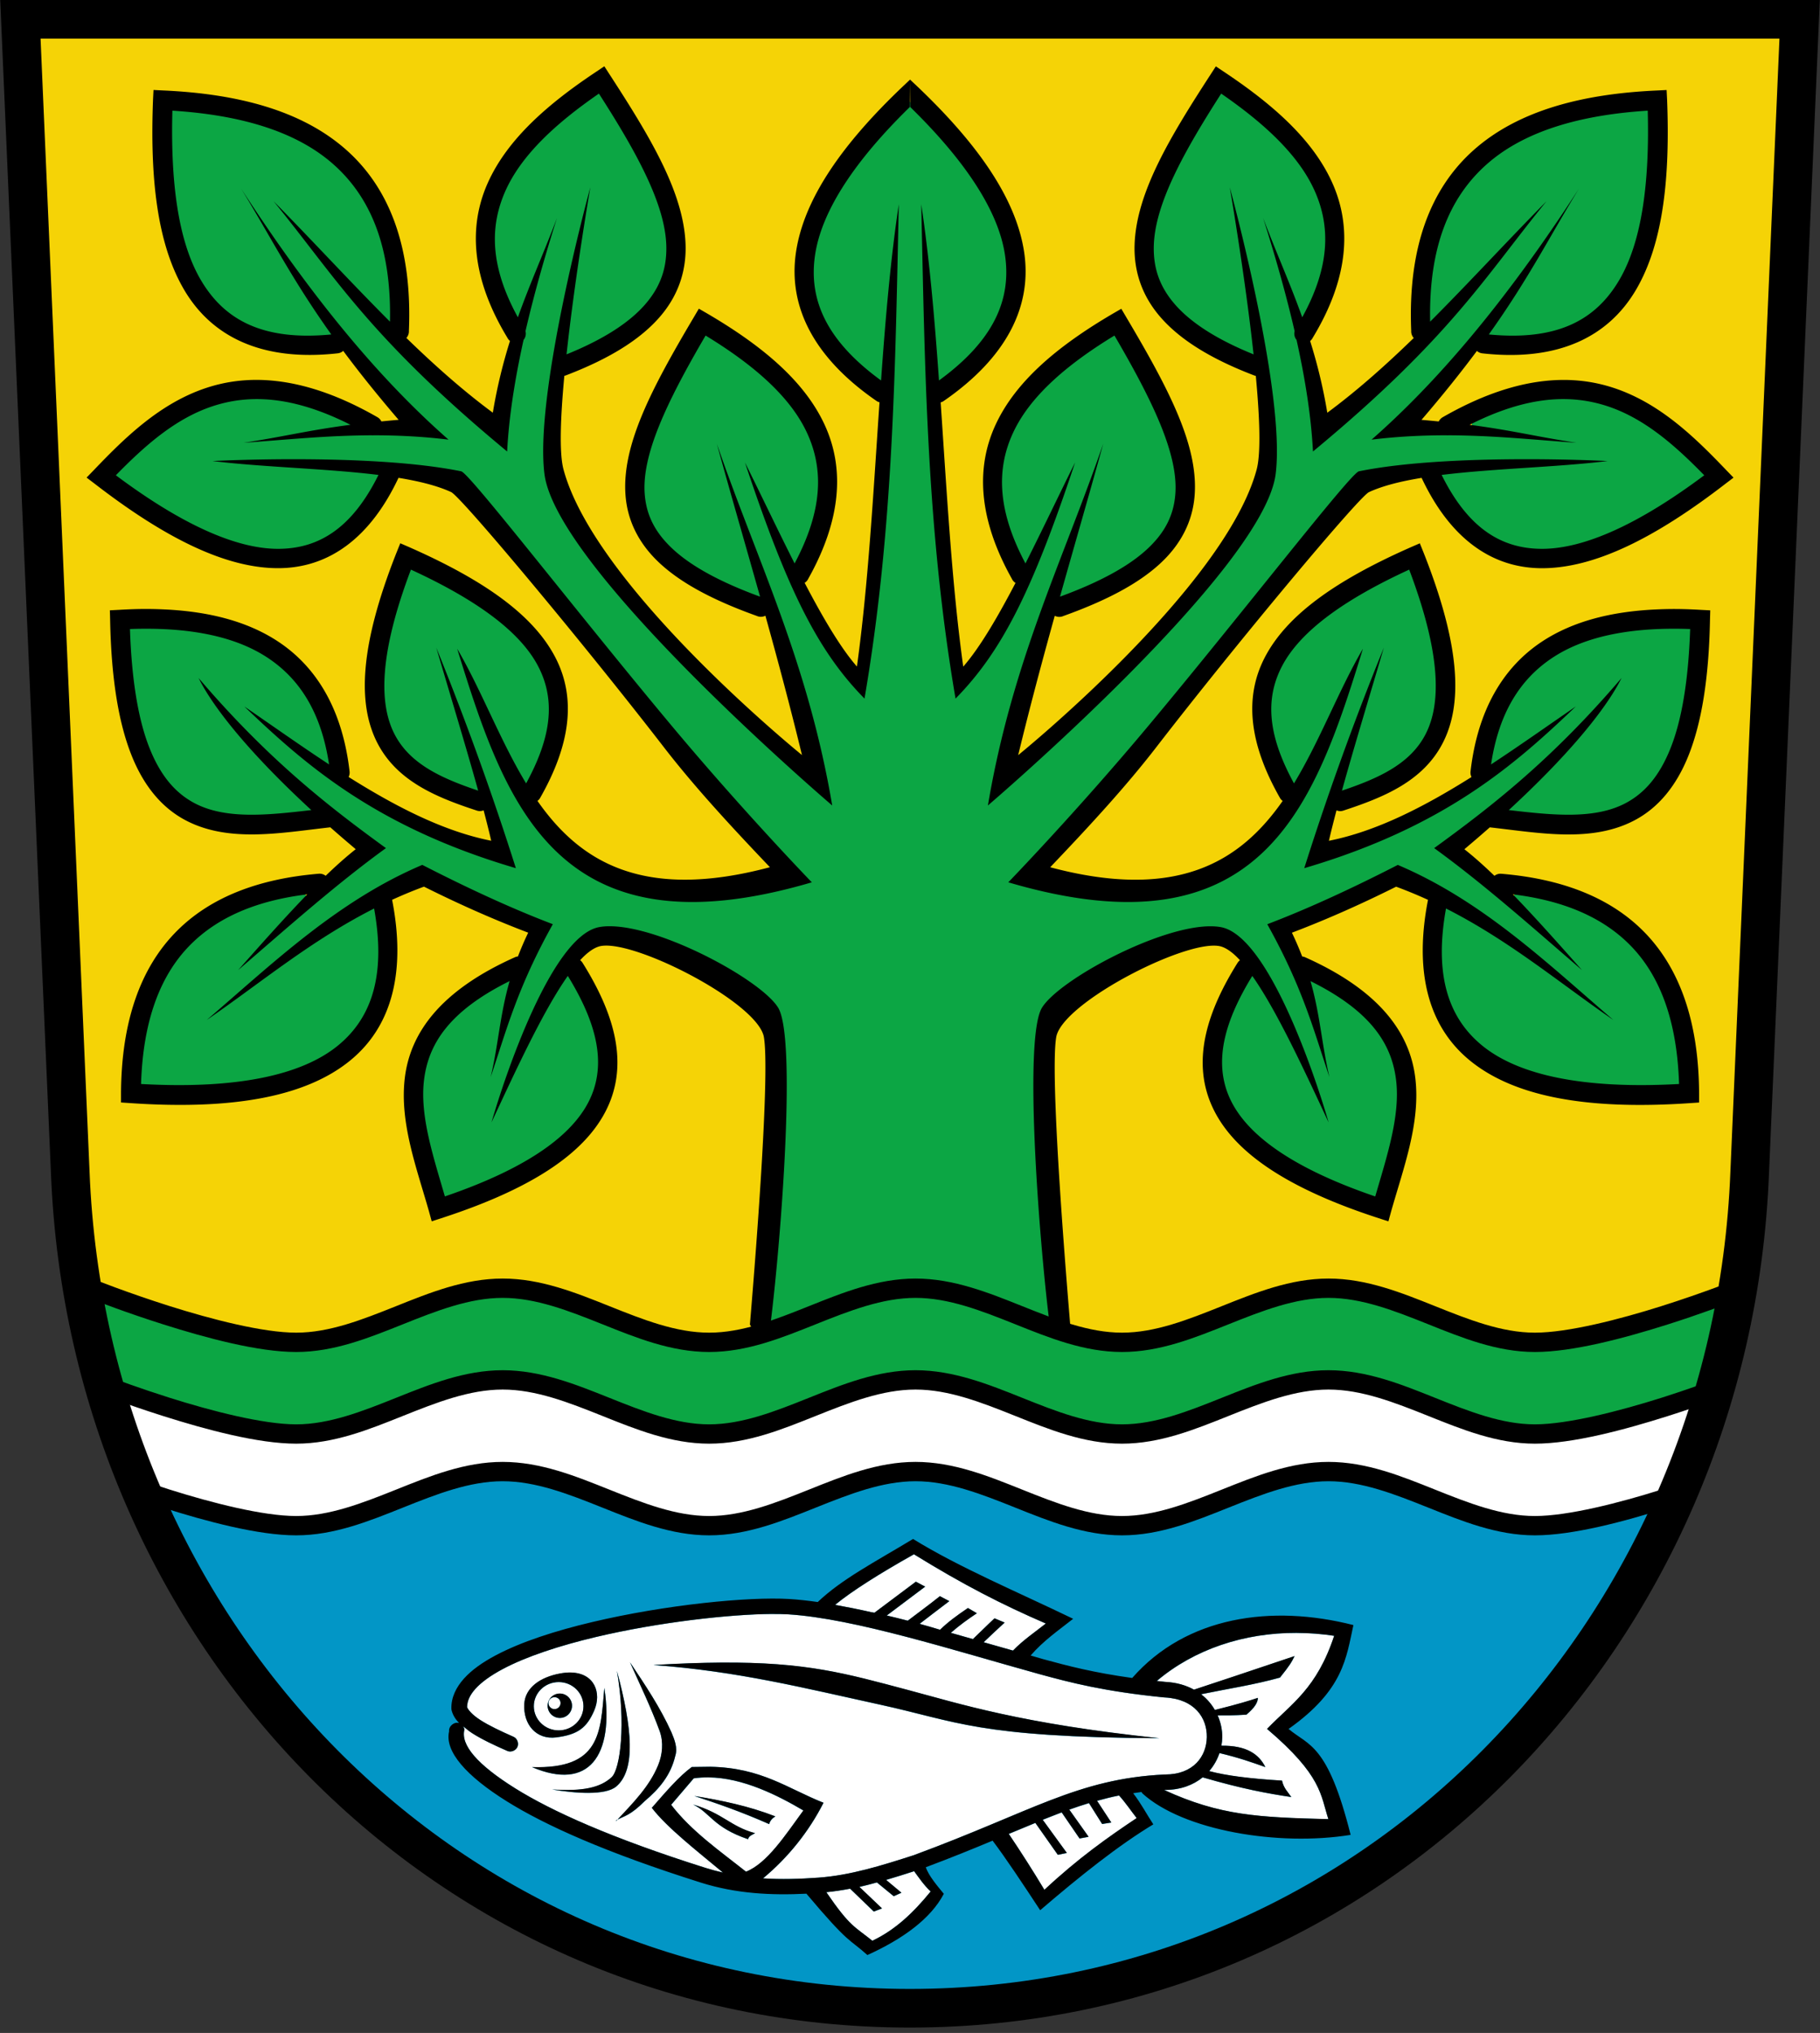
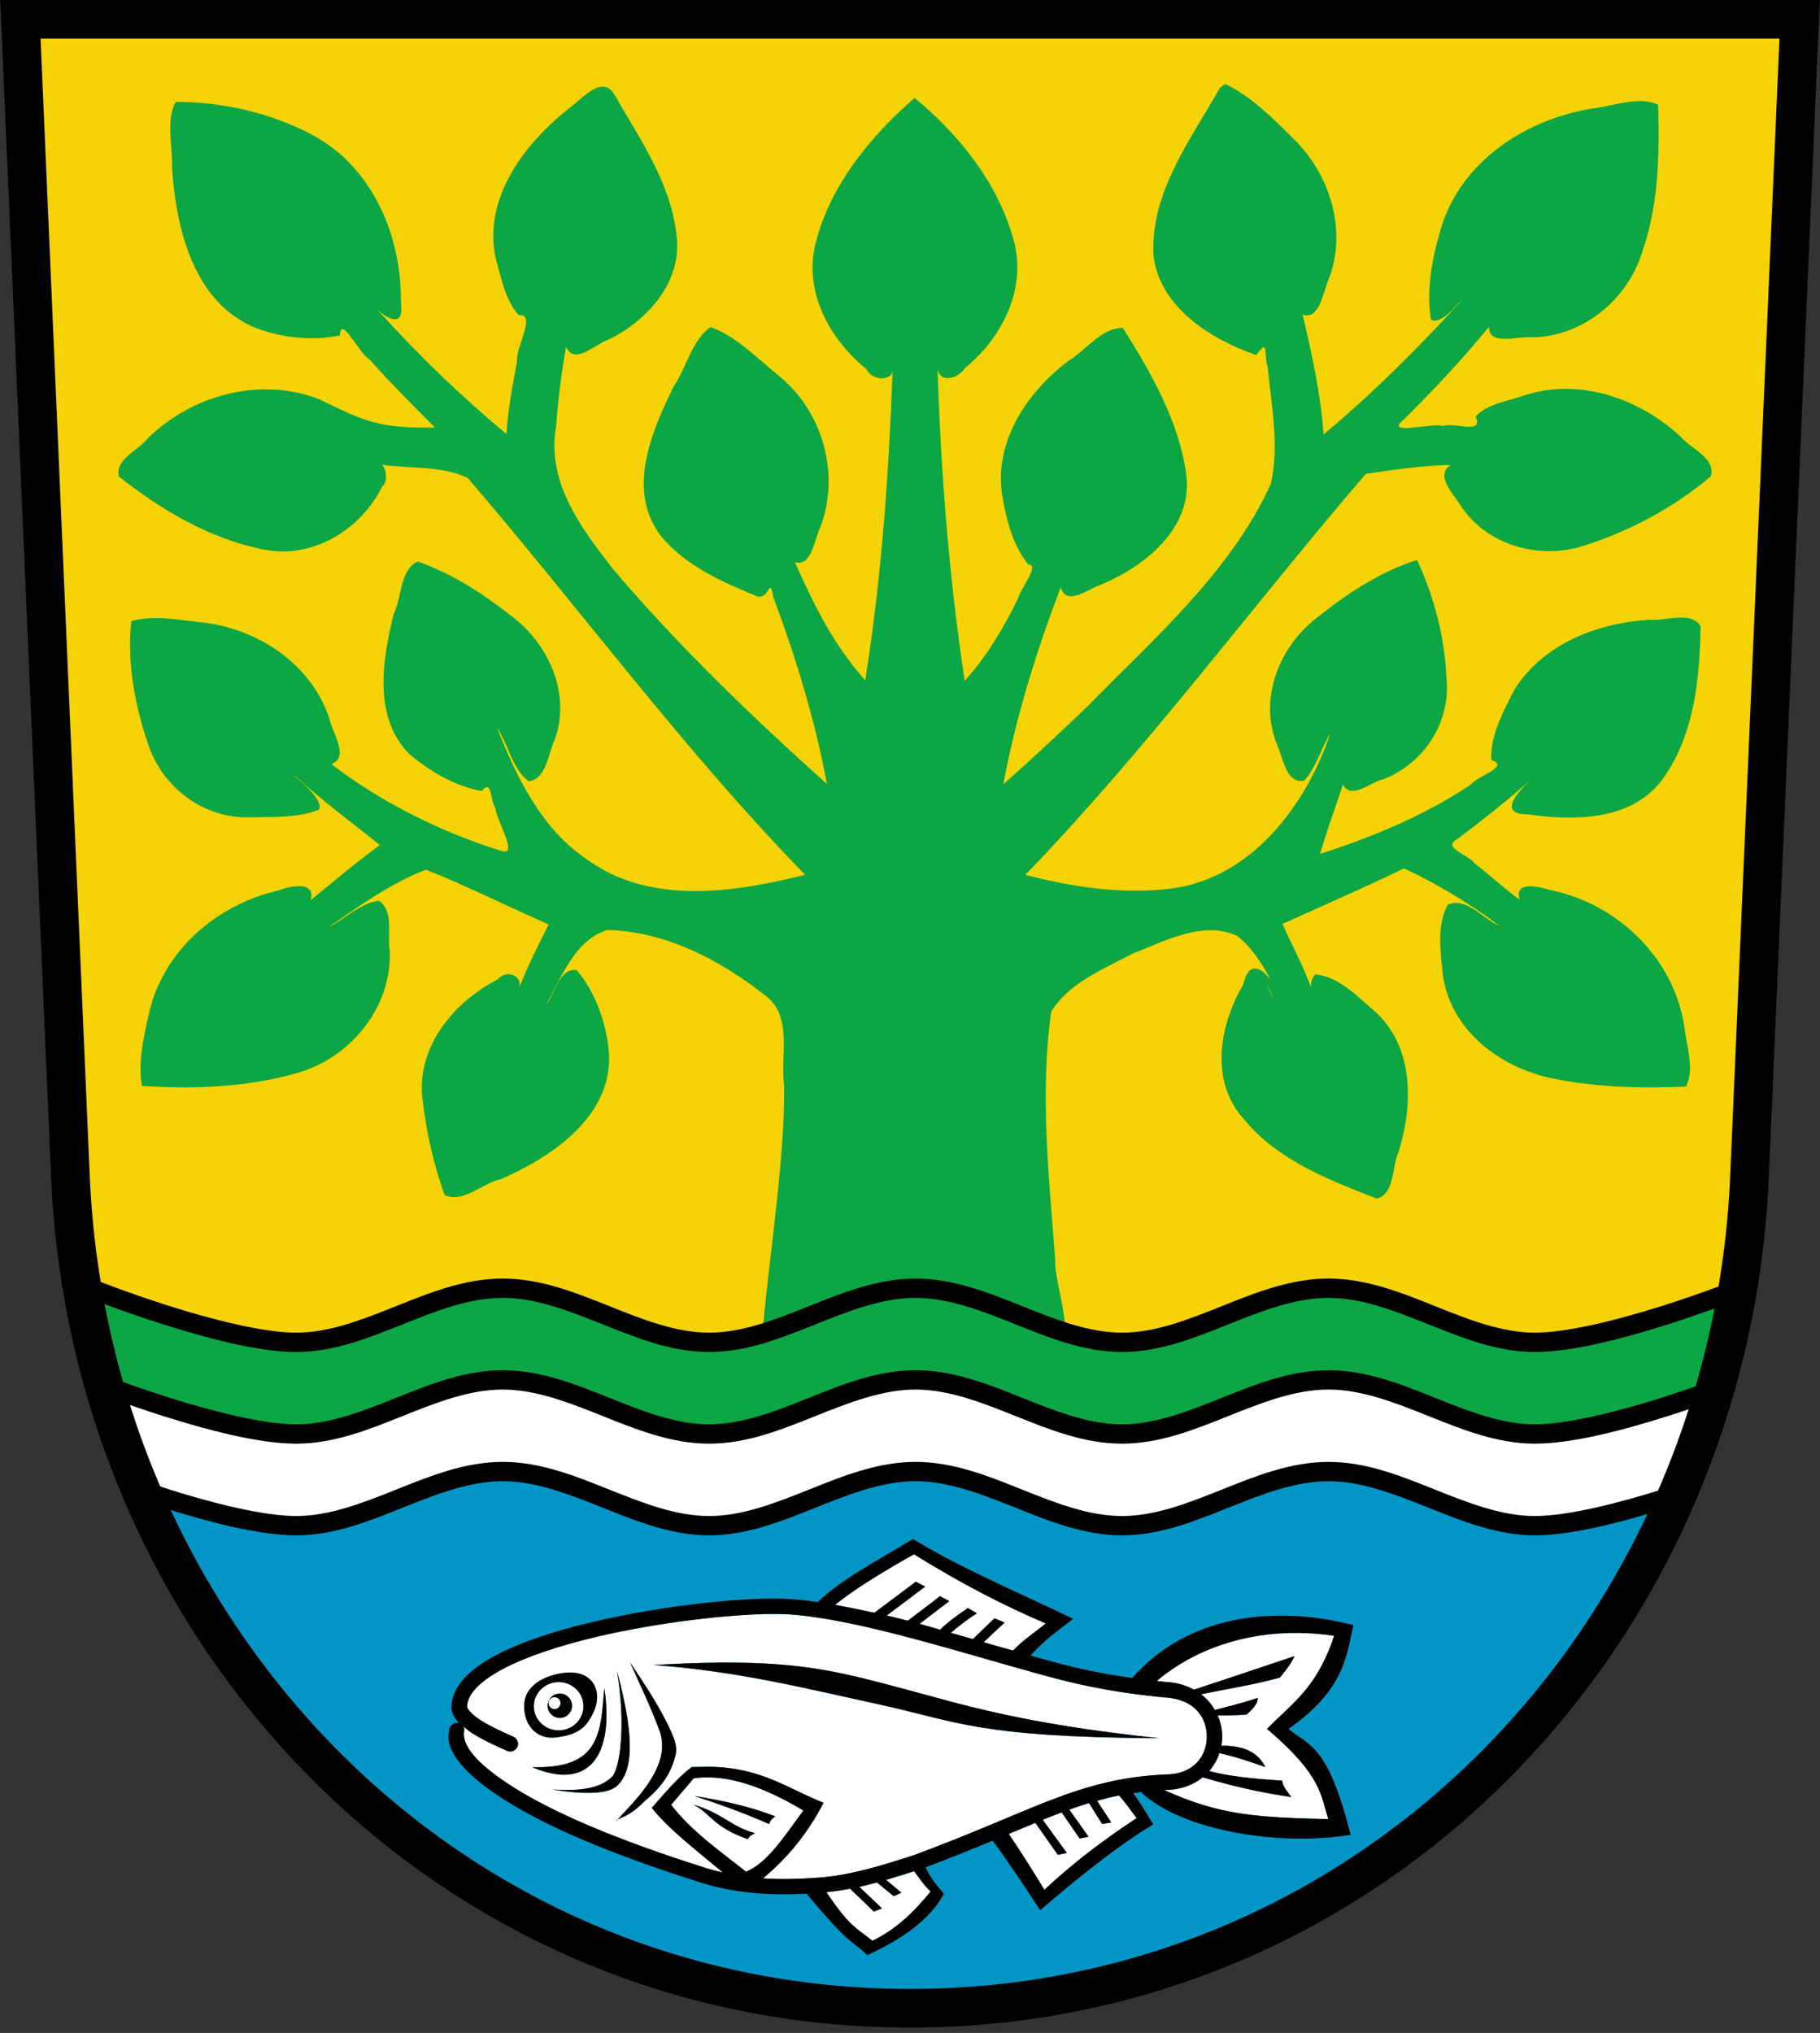
<svg xmlns="http://www.w3.org/2000/svg" height="526" width="471">
  <rect width="100%" height="100%" fill="#333333" stroke="none" />
  <path d="m465.73 5-12.927 298.44c-4.676 119.29-97.48 216.17-217.33 216.17-119.8 0-212.57-96.92-217.29-216.17l-12.907-298.44z" fill="#f5d306" />
  <path fill="#fff" d="m129.06 358c-21.12 1.261-39.645 17.397-61.3 12.937-10.996-1.624-25.22-6.965-35.915-9.899-5.214.908 3.238 9.05 3.684 12.06 2.547 5.21 2.718 13.904 10.06 14.594 15.14 4.46 31.743 9.132 47.12 3.156 15.289-5.267 30.95-13.938 47.562-9.531 17.933 4.317 35.742 17.15 54.781 10.844 16.62-4.573 32.76-15.189 50.688-11.156 18.277 3.896 36.05 17.304 55.44 11.378 17.314-4.719 34.31-15.961 52.812-11.03 17.424 4.233 34.19 15.965 52.875 11.5 8.663-1.899 18.09-3.037 25.812-7.25 2.073-6.808 6.07-13.611 6.625-20.625-2.305-4.293-8.103.611-11.631.773-16.12 5.1-34.01 8.983-50.09 1.759-14.577-5.403-30.3-13.14-46.09-7.625-17.14 4.958-34.29 15.749-52.656 10.188-17.233-4.548-34.28-16.209-52.719-10.594-17.515 4.659-34.798 16.1-53.44 10.753-14.708-3.486-28.16-12.524-43.625-12.222z" />
  <path d="m235.81 381.75c-21.17 1.042-39.985 18.11-61.723 12.58-18.11-4.094-35.646-16.999-54.902-11.08-16.869 4.602-33.377 15.191-51.47 11.377-7.563-1.066-19.336-3.92-26.692-5.79-4.757 2.02 4.919 7.97 5.755 11.07 32.27 63.737 97.79 109.42 169.12 115.81 61.08 5.77 124.2-15.67 167.98-58.72 18.921-18.327 40.861-41.848 51.22-66.12-.728-5.1-12.928.813-15.969.986-13.412 3.782-27.999 5.269-41.19-.43-14.839-5.667-31.1-13.506-47.19-7.656-16.973 5.257-34.481 15.86-52.688 9.844-14.1-3.837-27.27-12.06-42.25-11.875z" fill="#0296c6" />
  <path d="m236.53 402.16c-8.934 5.01-16.16 9.586-20.406 13.09 2.994.53 6.103 1.152 9.281 1.875.304.057.597.091.906.156 3.875-2.917 6.841-5.119 10.719-8.03l2.406 1.281c-3.315 2.486-6.624 4.98-9.938 7.469 1.785.411 3.589.863 5.438 1.344 3.08-2.345 5.283-3.934 8.313-6.344l2.438 1.281c-2.58 1.935-5.121 3.921-7.688 5.875 1.738.48 3.498.992 5.281 1.531 2.136-2.062 4.266-3.618 7.219-5.625l2.313 1.344c-2.401 1.601-4.325 2.984-6.75 5.063 1.901.535 3.817 1.08 5.719 1.625 2.079-1.968 3.433-3.361 5.594-5.375l2.63 1.1c-1.846 1.661-3.626 3.394-5.438 5.094 2.549.733 5.079 1.437 7.594 2.156 2.469-2.586 5.57-4.697 8.5-7-11.4-4.926-21.413-10.06-34.12-17.906zm-36.688 15.438c-10.863.066-29.347 2.104-45.656 5.969-9.327 2.211-17.993 5.04-24.12 8.313-3.066 1.635-5.475 3.363-7.03 5.094-1.468 1.632-2.115 3.158-2.156 4.719.27.727 1.382 2.041 3.469 3.375 2.208 1.412 5.25 2.861 8.563 4.313.957.425 1.425 1.668 1 2.625s-1.668 1.457-2.625 1.031c-3.384-1.483-6.544-2.964-9.09-4.594-.87-.556-1.587-1.175-2.313-1.781.166.253.274.544.313.844-1.041 4 3.399 9.103 13.06 15.16 9.48 5.938 24.942 12.922 49.31 20.625 1.51.477 3.02.874 4.531 1.219-6.904-5.752-14.453-11.613-18.406-16.75 3.734-4.267 7.05-8.158 10.344-10.562l4.781-.063c13.276.252 19.963 5.603 29.31 9.313-3.777 7.438-9.15 14.157-15.656 19.562 4.743.308 9.521.161 14.344-.188 8.311-.601 16.388-3.141 24.781-5.844.025-.009.038-.022.063-.031 15.179-5.607 25.634-10.486 35.19-14.156 9.569-3.676 18.279-6.128 29.594-6.656.031 0 .063 0 .094 0 7.401-.007 10.696-4.755 10.781-9.656s-3.051-9.874-10.906-10.281c-.031 0-.063 0-.094 0-15.655-1.572-24.21-3.819-32.31-6.03-22.346-6.19-47.811-14.392-64.969-15.469-.009 0-.022 0-.031 0-1.212-.071-2.604-.103-4.156-.094m135.78 4.9c-13.68-.061-26.58 4.246-36.25 12.438.757.083 1.455.17 2.25.25.034.003.059-.003.094 0 2.826.16 5.247.882 7.281 2 6.365-2.087 12.407-4.104 26.03-8.688-.799 1.635-1.33 2.512-3.781 5.563-6.829 1.898-13.06 2.801-20.406 4.313 1.497 1.144 2.671 2.538 3.563 4.063 6.483-1.617 8.974-2.427 11.125-3.125-.005 1.12-.754 2.488-2.969 4.344-3.4.215-5.336.19-7.438.188.798 1.811 1.221 3.755 1.188 5.688-.013.724-.089 1.442-.219 2.156 6.486-.082 9.704 2.174 11.375 5.531-3.441-1.212-6.763-2.413-11.875-3.625-.565 1.684-1.452 3.276-2.656 4.656 4.357 1.194 10.751 1.975 18.844 2.469.425 1.978 1.531 2.948 2.406 4.25-6.04-.895-12.74-2.122-22.938-5.094-2.428 1.969-5.672 3.226-9.625 3.25h-.094c-.075.004-.144.027-.219.031 14.408 6.614 24.315 7.07 42.469 7.531-2.029-6.217-1.631-11.255-15.875-23.344 6.39-6.615 12.821-10.362 17.375-24.09-3.237-.496-6.472-.736-9.656-.75m-172.59 7.594c3.891 5.824 7.838 11.688 10.719 18.09.805 1.926 1.68 4.059 1 6.156-1.163 4.974-4.134 8.517-7.906 11.688-3.685 3.691-5.261 3.835-7.03 4.781-.114.123-.23.252-.344.375v-.188c.116-.069.23-.127.344-.188 3.977-4.289 8.254-8.563 10.5-14.06 1.134-2.758 1.428-5.903.438-8.75-2.265-6.213-5.101-12.03-7.719-17.906zm23.5.094c22.12-.165 32.35 2.807 48.25 7.03 13.728 3.647 29.374 8.757 65.22 12.531-47.05-.273-52.27-4.334-72.25-8.688-19.255-4.196-36.806-8.673-58.656-10.25 6.59-.395 12.332-.587 17.438-.625zm-26.875 2.156c4.01 14.844 4.906 25.632-.188 29.906-2.806 2.354-10.596 1.771-16.594.75 8.131.568 12.566-.536 15.406-3.156 2.275-2.099 3.727-14.05 1.375-27.5m-11.85.41c6.079.172 7.935 5.29 5.969 9.844-1.936 4.485-4.252 6.222-9.813 6.938-5.17.665-8.606-3.338-8.281-8.688.253-4.172 4.114-6.892 9.25-7.844 1.042-.193 2.01-.275 2.875-.25m-3.219 2.469c-3.551 0-6.438 2.801-6.438 6.25s2.887 6.25 6.438 6.25 6.406-2.801 6.406-6.25-2.855-6.25-6.406-6.25m11.812 1.5c2.618 17.727-4.103 26.728-18.719 20.5 17.706.569 17.73-8.817 18.719-20.5m-11.52 1.47c1.74 0 3.156 1.416 3.156 3.156s-1.416 3.156-3.156 3.156-3.156-1.416-3.156-3.156 1.416-3.156 3.156-3.156m-1.375.938c-.862 0-1.563.669-1.563 1.531s.7 1.563 1.563 1.563 1.563-.7 1.563-1.563-.7-1.531-1.563-1.531m39.844 20.75c-1.282-.012-2.54.062-3.813.25l-5.844 6.844c5.209 6.809 12.599 11.94 19.375 17.312 5.477-2.172 10.18-9.469 14.844-15.844-6.536-3.851-15.586-8.477-24.562-8.563m106.25 4.688c-1.937.385-3.812.857-5.688 1.375l3.688 5.625-2.375.375-3.406-5.406c-1.691.511-3.377 1.075-5.094 1.688l5 7.03-2.344.438-4.625-6.75c-.49.183-.973.372-1.469.563-1.128.433-2.267.872-3.438 1.344l6.25 8.594-2.344.469-5.813-8.25c-2.157.885-4.504 1.848-6.875 2.844 3.076 4.569 6.142 9.353 9.219 14.469 8.673-8.108 16.333-13.523 23.875-18.562-1.379-1.75-2.903-4.04-4.563-5.844m-109.91.124c7.05 1.15 14.06 2.594 20.969 5.281-.78.481-1.376 1.097-1.594 2-7.527-3.316-13.512-5.352-19.375-7.281m-.313 2.219c7.71 2.25 9.729 5.734 16.03 7.406-.78.481-1.595.659-1.813 1.563-9.1-3.092-9.745-6.841-14.219-8.969m57.19 17.25c-2.412.774-4.827 1.546-7.25 2.25l3.969 3.313-2 .906-4.344-3.563c-1.502.408-3.01.815-4.531 1.156l5.844 5.563-2.125.813-6.13-5.93c-2.029.393-4.076.696-6.156.906 6.158 8.993 7.265 8.822 11.906 12.562 5.793-2.726 10.512-7.117 15.09-12.75-1.772-1.634-3.284-3.912-4.281-5.25z" fill="#fff" />
  <path d="m236.28 398.19c-10.08 6.086-18.445 10.397-24.656 16.312-2.564-.365-5.03-.635-7.375-.781-10.559-.627-31.951 1.454-51 5.969-9.524 2.257-18.402 5.103-25.06 8.656-3.33 1.776-6.103 3.721-8.125 5.969-2.02 2.248-3.318 4.881-3.25 7.75.002.158.023.316.063.469.323 1.281 1.013 2.329 1.938 3.281-1.274-.408-2.762.829-2.594 2.156-1.213 5.199 4.507 11.577 14.875 18.06 10 6.256 25.694 13.301 50.25 21.06 9.194 2.906 18.322 3.324 27.344 2.875 11.255 13.361 10.95 11.514 15.781 15.875 9.163-4.143 16.419-9.405 19.781-15.844-1.676-2.024-4-4.782-4.656-6.875 6.58-2.461 12.18-4.748 17.281-6.875 3.395 4.476 7.82 11.172 12.312 18 10.314-8.853 20.27-16.787 29.28-22.22-1.723-2.609-3.116-5.335-5.219-8.06.716-.107 1.421-.224 2.156-.313l.212.342c10.535 9.627 35.2 13.782 53.913 10.752-5.941-23.663-10.839-23.01-16.06-27.406 14.282-10.1 14.918-18.444 16.781-26.875-21.21-5.415-43.26-2.264-57.25 13.688-10.05-1.4-16.55-3.1-22.938-4.844-1.099-.304-2.231-.655-3.344-.969 3.369-3.896 7.286-6.558 11-9.5-14.192-6.861-29.462-13.267-41.44-20.656zm.25 3.969c12.712 7.841 22.725 12.98 34.12 17.906-2.93 2.303-6.03 4.414-8.5 7-2.515-.719-5.05-1.424-7.594-2.156 1.811-1.7 3.591-3.432 5.438-5.094l-2.625-1.094c-2.161 2.01-3.514 3.407-5.594 5.375-1.902-.544-3.817-1.09-5.719-1.625 2.425-2.078 4.349-3.462 6.75-5.063l-2.32-1.36c-2.953 2.01-5.082 3.563-7.219 5.625-1.783-.539-3.543-1.051-5.281-1.531 2.566-1.954 5.107-3.94 7.688-5.875l-2.44-1.28c-3.03 2.409-5.233 3.999-8.313 6.344-1.848-.481-3.653-.933-5.438-1.344 3.313-2.488 6.623-4.983 9.938-7.469l-2.41-1.28c-3.878 2.913-6.844 5.114-10.719 8.03-.309-.065-.602-.099-.906-.156-3.178-.723-6.287-1.345-9.281-1.875 4.25-3.507 11.473-8.08 20.406-13.09zm-36.688 15.438c1.552-.009 2.944.022 4.156.094.009 0 .022 0 .031 0 17.16 1.077 42.623 9.279 64.969 15.469 8.105 2.213 16.657 4.459 32.31 6.03.031 0 .063 0 .094 0 7.855.407 10.992 5.38 10.906 10.281-.085 4.901-3.38 9.649-10.781 9.656-.031 0-.063 0-.094 0-11.314.528-20.02 2.98-29.594 6.656-9.554 3.67-20.01 8.549-35.19 14.156-.025.009-.038.022-.063.031-8.393 2.703-16.471 5.243-24.781 5.844-4.822.349-9.601.495-14.344.188 6.506-5.406 11.879-12.12 15.656-19.562-9.349-3.709-16.04-9.06-29.31-9.313l-4.781.063c-3.291 2.404-6.61 6.295-10.344 10.562 3.953 5.137 11.502 10.998 18.406 16.75-1.511-.345-3.02-.741-4.531-1.219-24.371-7.703-39.833-14.687-49.31-20.625-9.664-6.05-14.1-11.153-13.06-15.16-.039-.3-.146-.591-.313-.844.725.606 1.442 1.225 2.313 1.781 2.549 1.63 5.71 3.111 9.09 4.594.957.425 2.2-.074 2.625-1.031s-.043-2.2-1-2.625c-3.312-1.452-6.355-2.901-8.563-4.313-2.087-1.334-3.199-2.648-3.469-3.375.041-1.561.689-3.087 2.156-4.719 1.557-1.731 3.965-3.458 7.03-5.094 6.132-3.271 14.798-6.102 24.12-8.313 16.309-3.865 34.793-5.902 45.656-5.969m135.78 4.9c3.185.014 6.419.254 9.656.75-4.554 13.732-10.985 17.479-17.375 24.09 14.244 12.09 13.846 17.13 15.875 23.344-18.15-.461-28.06-.918-42.469-7.531.075-.004.143-.028.219-.031h.094c3.953-.024 7.197-1.281 9.625-3.25 10.197 2.972 16.894 4.199 22.938 5.094-.876-1.302-1.981-2.272-2.406-4.25-8.092-.494-14.487-1.275-18.844-2.469 1.204-1.38 2.091-2.973 2.656-4.656 5.112 1.212 8.434 2.413 11.875 3.625-1.671-3.357-4.889-5.613-11.375-5.531.13-.714.206-1.433.219-2.156.034-1.933-.39-3.876-1.188-5.688 2.102.002 4.04.027 7.438-.188 2.214-1.856 2.964-3.224 2.969-4.344-2.151.698-4.642 1.508-11.125 3.125-.892-1.524-2.065-2.919-3.563-4.063 7.35-1.511 13.577-2.415 20.406-4.313 2.452-3.051 2.982-3.928 3.781-5.563-13.624 4.583-19.666 6.6-26.03 8.688-2.035-1.118-4.456-1.84-7.281-2-.035-.003-.059.003-.094 0-.795-.08-1.493-.167-2.25-.25 9.67-8.192 22.57-12.498 36.25-12.438m-172.59 7.594c2.618 5.876 5.454 11.693 7.719 17.906.99 2.847.696 5.992-.438 8.75-2.246 5.499-6.523 9.774-10.5 14.06 1.771-.946 3.346-1.09 7.03-4.781 3.772-3.171 6.743-6.713 7.906-11.688.68-2.097-.195-4.231-1-6.156-2.881-6.406-6.828-12.27-10.719-18.09zm-3.219 40.719c-.114.061-.228.119-.344.188v.188c.114-.123.23-.252.344-.375m26.719-40.625c-5.106.038-10.847.23-17.438.625 21.85 1.577 39.4 6.05 58.656 10.25 19.981 4.354 25.2 8.415 72.25 8.688-35.845-3.775-51.49-8.884-65.22-12.531-15.9-4.224-26.12-7.197-48.25-7.03zm-26.875 2.156c2.352 13.448.9 25.401-1.375 27.5-2.84 2.62-7.275 3.725-15.406 3.156 5.997 1.021 13.788 1.604 16.594-.75 5.094-4.275 4.193-15.06.188-29.906m-11.85.41c-.868-.025-1.833.057-2.875.25-5.136.951-8.997 3.671-9.25 7.844-.325 5.349 3.111 9.352 8.281 8.688 5.561-.715 7.876-2.452 9.813-6.938 1.966-4.554.11-9.671-5.969-9.844m-3.219 2.469c3.551 0 6.406 2.801 6.406 6.25s-2.855 6.25-6.406 6.25-6.438-2.801-6.438-6.25 2.887-6.25 6.438-6.25m11.812 1.5c-.988 11.683-1.013 21.07-18.719 20.5 14.616 6.228 21.336-2.773 18.719-20.5m-11.52 1.47c-1.74 0-3.156 1.416-3.156 3.156s1.416 3.156 3.156 3.156 3.156-1.416 3.156-3.156-1.416-3.156-3.156-3.156m-1.375.938c.862 0 1.563.669 1.563 1.531s-.7 1.563-1.563 1.563-1.563-.7-1.563-1.563.7-1.531 1.563-1.531m39.844 20.75c8.977.085 18.03 4.712 24.562 8.563-4.664 6.375-9.367 13.671-14.844 15.844-6.776-5.373-14.166-10.503-19.375-17.312l5.844-6.844c1.272-.188 2.53-.262 3.813-.25m106.25 4.687c1.659 1.808 3.184 4.094 4.563 5.844-7.542 5.04-15.202 10.455-23.875 18.562-3.076-5.115-6.142-9.9-9.219-14.469 2.371-.996 4.718-1.959 6.875-2.844l5.813 8.25 2.344-.469-6.25-8.594c1.171-.472 2.309-.91 3.438-1.344.496-.191.979-.38 1.469-.563l4.625 6.75 2.344-.438-5-7.03c1.717-.612 3.403-1.177 5.094-1.688l3.406 5.406 2.375-.375-3.688-5.625c1.876-.518 3.75-.99 5.688-1.375m-109.91.126c5.863 1.929 11.848 3.966 19.375 7.281.217-.903.814-1.519 1.594-2-6.911-2.687-13.918-4.131-20.969-5.281m-.312 2.219c4.474 2.127 5.123 5.877 14.219 8.969.217-.903 1.033-1.081 1.813-1.563-6.303-1.673-8.321-5.157-16.03-7.406m57.19 17.25c.997 1.338 2.509 3.616 4.281 5.25-4.582 5.633-9.301 10.02-15.09 12.75-4.642-3.741-5.748-3.57-11.906-12.562 2.081-.211 4.127-.513 6.156-.906l6.125 5.906 2.125-.813-5.844-5.563c1.519-.341 3.03-.748 4.531-1.156l4.344 3.563 2-.906-3.969-3.313c2.423-.704 4.838-1.476 7.25-2.25" color="#000" />
-   <path fill="#0ca644" d="m315.75 22.688l-.813.594-.5.344c-7.652 13.462-18.26 27.417-17.219 43.688 1.797 13.327 14.911 21.442 26.531 25.469 3.437-4.395 1.847-.585 3 3.156.991 9.869 3.047 20.467.813 30.25-10.536 22.935-30.29 39.973-47.625 57.688-7.07 6.773-14.239 13.482-21.594 19.969 3.208-17.4 8.74-34.963 14.844-50.938 1.492 5.13 7.355.194 10.406-.688 11.397-4.802 23.733-14.51 22.12-28.312-1.878-13.912-9.133-26.548-16.438-38.12-5.647-.072-9.589 5.917-14.188 8.594-10.973 8.316-19.739 21.65-16.812 36 1.048 5.855 2.798 12.04 6.531 16.625 3.093-.009-1.945 6.12-2.625 8.688-3.723 7.67-8.161 15.12-13.844 21.406-4.055-26.795-6.251-54.738-7.03-81.34-.013 4.558 5.373 3.314 7.06.406 9.875-7.907 16.329-21.12 12.438-33.781-4.06-14.409-14.18-26.829-25.43-36.11-11.68 10.146-22.46 23.321-25.91 38.844-2.379 12.185 4.218 23.852 13.469 31.344 1.632 3.274 6.631 2.904 6.75.375-.987 26.819-2.848 53.652-7.094 80.12-7.996-8.887-13.432-19.724-18.19-30.594 4.29 1.41 5.03-5.889 6.563-8.969 5.293-13.852.572-30.31-11.03-39.469-5.433-4.44-10.718-9.933-17.344-12.375-4.82 3.341-6.209 10.371-9.469 15.219-5.772 11.616-12.452 27.12-3.375 38.875 6.383 7.708 16.03 12.01 25.09 15.656 3.113.518 2.969-5.519 3.969.125 5.889 15.778 10.796 31.859 13.906 48.37-19.349-17.287-38.2-35.474-55.12-55.31-8.281-10.523-17.573-22.792-15-37.09.478-6.835 1.463-14.58 2.594-20.719 2.116 4.957 7.787-.912 11-1.875 10.24-5 19.353-15.27 17.531-27.406-1.531-13.248-9.523-24.637-16-35.938-3.165-5.433-8.469 1.164-11.469 3.281-11.685 9.125-22.707 23.417-19.25 39.16 1.439 4.945 2.413 10.757 5.969 14.594 4.71-.425-.939 8.329-.5 12.09-1.148 6.184-2.342 12.378-2.719 18.656-11.803-9.8-23-20.644-33.375-32.16 3.223 2.836 6.954 4.426 6.06-2.031.19-17.06-7.335-34.909-22.93-43.21-10.782-5.731-23.278-8.572-35.31-8.532-2.671 4.642-.746 11.57-.969 17.16 1 15.626 5.619 34.85 21.688 41.34 6.837 2.572 14.707 3.407 21.75 1.906.152-5.567 5.122 4.987 7.688 6.25 5.387 6.085 11.16 11.789 16.875 17.594-14.408.186-17.802-1.39-29.906-7.313-15.28-5.93-32.925-1.146-44.44 10.156-2.328 3.039-8.539 5.37-7.406 9.844 10.848 8.582 23.447 16.05 37.16 18.812 12.722 2.738 25.354-4.92 30.969-16.25 1.83-1.607.724-5.148-.125-5.625 7.326 1.03 15.635.234 22.25 3.406 29.26 34.11 55.931 70.46 87.31 102.69-18.428 4.635-40.29 7.951-56.625-4.094-11.725-7.937-18.05-21.22-23.09-33.938 2.957 4.357 3.953 10.771 8.219 13.844 4.688-.641 4.968-7.339 6.75-10.875 4.245-11.994-1.785-25.06-11.688-32.22-7.171-5.683-15.204-10.726-23.812-13.781-4.688 2.207-4.103 9.389-6.219 13.594-2.905 11.788-5.409 26.559 3.969 36.16 5.331 4.507 11.925 8.443 18.812 9.625 2.724-3.203 2.118 2.297 3.531 4.438.355 3.317 5.777 11.916 2 11.219-15.87-4.87-31.7-12.81-44.4-22.58 4.789-2.02.058-8.237-.531-11.75-4.741-14.442-19.03-23.639-33.75-25.03-5.742-.666-11.957-1.778-17.531-.25-1.162 10.775.956 22.13 4.531 32.375 3.832 10.914 14.45 18.81 26.16 18.375 5.948-.115 12.364.235 17.875-1.969 1.358-2.72-6.05-8.446-6.844-9.09.153.103.511.339 1.156.781 6.793 6.242 14.361 11.759 21.438 17.469-6.109 4.475-12.2 9.607-17.906 14.281 1.504-5.141-5.596-3.643-8.281-2.531-15.892 3.571-29.941 15.559-33.562 31.844-1.36 6.04-2.904 12.61-1.813 18.719 13.13.879 27.1.402 39.969-3.281 13.891-3.853 24.72-16.921 24.16-31.656-.729-4.136 1.164-10.348-2.813-12.938-4.722.413-9.68 5.325-12.906 6.719 7.912-5.422 16.07-11.351 25.09-14.781 10.66 4.232 21.267 9.593 31.75 14.156-2.687 5.381-5.435 10.747-7.594 16.375.85-3.22-3.328-4.787-5.594-2.156-11.613 5.993-21.413 17.912-19.375 31.719.98 8.169 2.861 16.332 5.625 24.06 4.762 2.312 9.825-3.115 14.562-4.063 13.08-5.762 28.415-15.907 28.03-31.969-.519-7.908-3.345-16.17-8.406-22.16-4.598-.522-5.526 6.15-7.906 9 4.01-7.101 7.302-16.666 15.781-19.344 15.06.286 29.29 7.771 40.906 16.906 7.254 5.323 3.864 15.594 4.906 23.281.245 18.23-3.633 42.764-5.406 61.844-7.822 3.312-15.569 5.093-22.938 3.063-17.556-4.386-34.858-16.445-53.625-11.09-17.292 4.471-34.03 15.892-52.5 11.438-12.974-1.852-29.509-9.202-41.973-12.979-4.788 1.672.834 9.282.869 12.736 1.254 4.886-1.433 12.639 5.177 13.165 15.439 4.43 36.875 12.178 53.21 9.423 18.348-3.966 35.61-16.575 55.03-11.938 18.22 4.01 36.3 17.417 55.75 10.938 16.922-4.758 33.649-15.55 51.781-10.781 17.838 4.161 35.32 16.886 54.31 11.03 17.01-4.65 33.792-15.587 51.969-11.156 17.948 4.247 35.3 16.386 54.53 11.562 11.244-2.365 22.856-4.836 33.16-9.906 3.344-5.971 3.396-13.569 4.969-20.25-2.298-4.616-7.867.845-11.438 1.031-17.27 5.213-36.511 12.11-54.22 4.75-15.42-5.227-31.829-14.348-48.531-8.594-17.14 4.827-34.19 16.01-52.594 10.375-1.688-.412-3.277-1.017-4.813-1.781-.132-5.494-2.804-13.935-2.531-17.344-1.584-21.426-4.103-43.22-1.063-64.59 4.488-7.437 13.491-11.03 21-15 8.318-3.226 18.11-8.637 27.03-4.688 3.853 2.954 6.549 7.32 8.875 11.625-2.372-3.35-5.814-5.248-7.219 1.031-6.126 10.453-8.726 24.903.063 34.688 8.674 10.7 22 15.829 34.469 20.688 4.735-1.024 3.897-8.376 5.75-12.281 3.736-12.16 3.943-27.385-6.531-36.406-4.347-3.772-9.209-8.822-15.09-9.313-2.263 2.411-.082 5.5-2.188.656-1.853-4.654-4.316-9.05-6.281-13.719 10.399-4.757 21.05-9.289 31.406-14.375 8.711 4.089 16.988 9.07 24.688 14.844-4.217-1.684-8.486-7.548-13.344-5.438-3.01 5.433-1.836 12.611-1.219 18.594 2.272 14.608 15.875 24.342 29.812 26.625 10.818 2.122 22.17 2.273 33.03 1.844 2.352-4.398.089-10.833-.469-15.906-2.833-17.585-17.472-31.578-34.75-34.969-2.603-.853-9.402-2.497-7.781 2.469-2.511-1.521-7.937-6.534-11.688-9.313-1.277-2.194-8.746-4.125-4.469-6.313 6.524-4.93 13.06-10.07 19.12-15.469-3.707 3.42-8.725 9.116-.844 9.06 12.342 1.79 27.69 1.662 35.406-9.906 7.73-11.229 9.03-25.507 9.281-38.781-2.509-4.03-9.05-1.248-13.25-1.688-13.49.918-27.24 6.12-34.812 17.906-2.908 5.633-6.409 11.992-6.094 18.406 5.078 1.68-3.7 4.157-5.375 6.406-11.965 7.969-25.412 13.554-39 17.906 1.85-6.04 3.945-12.02 6-17.969 2 4.141 7.253-.742 10.312-1.313 10.539-4.03 17.667-14.804 16.438-26.19-.39-10.527-3.235-21.2-7.594-30.594-9.411 2.967-18.307 8.773-26.06 15.06-9.738 7.53-15 20.983-10.156 32.781 1.572 3.216 2.205 10.136 7.03 9.25 3.079-3.44 4.329-8.25 6.719-12.188-6.209 18.522-20.305 37.23-40.75 40.06-12.75 1.655-25.835-.273-38.16-3.5 31.555-32.649 58.61-69.41 88.12-103.75 7.02-1.082 15.811-2.235 21.969-2.313-4.252 2.742.892 7.694 2.625 10.625 6.752 10.132 19.964 13.88 31.375 10.438 12.06-3.788 23.666-9.937 33.28-18.09 1.496-4.725-5.224-7.168-7.781-10.281-10.67-9.86-26.14-15.321-40.41-10.688-4.233 1.526-9.45 2.076-12.656 5.438 2.197 4.895-5.481 1.392-8.438 2.5-2.653-.97-15.589 2.661-10.125-1.688 7.688-7.642 15.15-15.572 22.03-24-.149 5.168 7.693 2.272 11.312 2.75 13.436-.324 25.1-10.24 28.625-23.03 4.04-11.873 4.185-24.85 3.844-37.16-4.8-2.32-11.49.285-16.938.969-17.253 2.705-34.16 13.705-39.28 31.06-2.269 7.476-3.809 15.806-2.594 23.5 2.201 1.632 6.419-3.216 8.06-5.313-.234.329-.403.591-.813 1.188-11 12.03-22.533 23.449-35.03 33.906-.715-10.478-3.034-20.797-5.406-31 4.376 1.472 5.252-5.862 6.688-9.03 4.972-12.809.377-27.335-9.219-36.656-5.285-5.214-10.85-10.847-17.531-14zm71.09 217.75c.032.015.067.088.125.219-.202.091-.221-.264-.125-.219m-59.15 14.31c.763 1.095 1.421 2.345 1.844 3.5-.594-1.138-1.208-2.321-1.844-3.5" />
-   <path d="m156.38 17.16l-2.094 1.406c-12.516 8.327-23 17.461-28.06 28.781-5.057 11.32-4.237 24.691 5.094 40.06.159.313.384.592.656.813-1.761 5.628-3.299 11.688-4.438 18.562-7.732-5.713-15.14-12.315-22.375-19.344.454-.493.697-1.175.656-1.844.9-21.515-4.98-36.923-16.313-46.906-11.329-9.983-27.679-14.412-47.28-15.281l-2.5-.125-.125 2.5c-.767 19.762.894 36.988 8.03 49.16 7.137 12.169 20.13 18.676 39.812 16.469.508-.061.995-.283 1.375-.625 3.972 5.333 8.633 11.19 14.344 17.844-1.602.124-3.02.27-4.469.406-.211-.438-.552-.812-.969-1.063-11.293-6.493-21.2-9.365-29.906-9.656-5.226-.175-10.03.589-14.469 2.063-11.837 3.931-20.837 12.645-29 21.19l-1.938 2 2.219 1.688c18.234 14.07 33.785 21.694 47.19 21.75 13.376.056 24.08-7.984 31.31-23.375 5.315.869 10.02 2.024 13.625 3.688 2.576 1.189 34.1 38.897 55.09 66.06 7.806 10.1 17.15 20.243 27.406 31-32.91 8.777-49.19-1.456-60.16-17.16a2.5 2.5 0 0 0 .75 -.875c7.595-13.371 9.461-25.487 3.875-36.25s-17.972-19.769-37.75-28.5l-2.375-1.031-.969 2.406c-9.596 24.24-10.118 39.23-4.969 49.25 5.15 10.02 15.529 14.15 25.719 17.5a2.5 2.5 0 0 0 1.781 -.062c.739 2.79 1.415 5.475 1.969 7.875-12.36-2.449-24.735-8.848-36.906-16.5.223-.44.311-.948.25-1.438-1.811-15.736-8.337-26.996-18.719-33.75-7.786-5.066-17.565-7.599-28.969-8.156-1.901-.093-3.853-.142-5.844-.125-1.99.017-4.02.099-6.094.219l-2.406.125.063 2.406c.298 15.414 2.216 26.698 5.5 35s8.04 13.639 13.656 16.719c11.24 6.159 24.997 3.446 37.75 2.031.031 0 .063 0 .094 0 2.066 1.831 4.243 3.693 6.563 5.656-2.465 1.94-5.083 4.273-7.781 6.875-.498-.394-1.149-.588-1.781-.531-15.274 1.274-28.11 5.938-37.12 15.219-9.02 9.28-13.97 22.998-14.06 41.625v2.344l2.344.156c26.822 1.85 45.541-1.728 56.906-10.969 11.215-9.119 14.43-23.62 10.906-41.625 2.655-1.212 5.391-2.354 8.25-3.406 10.03 5.01 18.867 8.827 26.969 11.906-1.035 2.156-1.902 4.195-2.656 6.156-.281.026-.557.101-.813.219-19.394 8.683-27.1 19.671-28.469 31.28-1.373 11.61 3.118 23.328 6.281 34.531l.688 2.5 2.5-.813c25.14-8.159 38.482-17.968 43.41-29.594 4.924-11.626.866-24.15-6.906-36.531-.16-.24-.362-.453-.594-.625 1.648-1.79 3.235-3 4.719-3.5 7.865-2.651 41.35 14.357 42.844 23.438 1.498 9.08-1.697 51.4-3.625 74.34l1.406 2.438 4.03-3.438c2.693-21.9 6.642-73.33 1.844-81.03-4.498-7.225-30.382-21.19-43.781-21.03-.893 0-1.728.077-2.5.219-12.357 2.275-24.521 38.904-27.875 50.53 6.389-13.71 13.424-28.941 19.75-37.906 7.04 11.455 10.01 21.808 6.06 31.12-3.891 9.186-15.13 18.18-37.875 25.938-3.072-10.55-6.488-20.885-5.406-30.03 1.096-9.269 6.363-17.853 22.16-25.688-2.544 8.907-2.881 16.292-4.906 24.844 4.078-12.09 6.89-23.08 16.09-39.562-9.887-3.753-21.19-8.886-33.781-15.344-21.978 9.31-38.929 25.682-55.781 40.13 13.957-9.605 26.919-20.531 43.31-28.844 2.934 16.279-.048 27.891-9.406 35.5-9.397 7.64-26.19 11.281-50.906 9.906.511-16.348 4.922-27.95 12.469-35.719 7.307-7.522 17.637-11.77 30.531-13.344-5.719 5.904-11.764 12.704-17.875 19.594 12.658-10.897 25.23-22.13 38.25-31.562-15.194-11.02-30.672-23.14-48.531-44.06.392.455 4.766 11.678 29.22 34.22-11.442 1.326-22.414 2.494-30.5-1.938-4.553-2.495-8.448-6.71-11.406-14.188-2.779-7.03-4.576-17.07-5.03-30.719 14.766-.537 26.814 1.692 35.406 7.281 8.589 5.588 14.11 14.414 16.12 27.75-7.423-4.874-14.753-10.08-21.938-15 15.603 14.877 33.791 31.12 70.28 41.844-5.379-16.998-12.149-36.23-20.594-57.06 3.688 12.53 7.721 25.747 10.844 37-9.472-3.188-17.678-6.879-21.656-14.625-3.988-7.764-4.071-20.569 4.25-42.562 17.716 8.141 28.46 16.403 32.938 25.03 4.545 8.757 3.433 18.269-3.125 30.28-6.726-11.09-11.55-24.05-17.844-34.844 12.482 40.44 25.879 79.83 91.78 60.44 0 0-17.724-18.298-36.37-40.625-24.706-29.575-52.24-65.28-54.37-65.719-11.773-2.392-27.859-3.057-41-3.125s-23.344.469-23.344.469c13.201 1.608 29.465 1.931 42.938 3.594-6.63 13.337-15.06 19.17-26.12 19.12-10.953-.046-25.09-6.498-41.844-19.03 7.465-7.643 15.387-14.662 24.969-17.844 9.506-3.156 20.805-2.775 35.75 4.781-10.923 1.415-17.704 3.162-27.688 4.656 10.942-.78 21.583-1.899 33.16-1.938.166.017.334.017.5 0 6.141-.004 12.547.292 19.406 1.125-16.633-14.586-34.33-35.1-53.688-64.969 7.686 12.513 12.932 23.16 23.344 37.75-17.701 1.709-27.673-3.71-33.781-14.12-5.947-10.14-7.823-25.608-7.344-43.781 17.7 1.123 31.997 5.356 41.594 13.812 9.717 8.563 15.11 21.482 14.719 40.781-10.136-10.136-20.02-20.932-30.12-31.16 15.847 19.377 24.685 35.17 60.44 64.75.47-9.03 1.995-18.709 4.25-28.875.513-.612.706-1.478.5-2.25 2.176-9.425 4.956-19.234 8.156-29.31-3.284 8.748-6.937 16.779-10.125 25.719-7.208-13.11-7.342-23.489-3.219-32.719 4.138-9.263 13.05-17.479 24.19-25.16 9.68 15.08 17.12 28.51 17.438 39.31.165 5.672-1.402 10.641-5.656 15.438-3.988 4.497-10.5 8.81-20.16 12.719 2.224-20.502 6.156-43.22 6.156-43.22s-14.527 53.06-11.875 74.16c3.127 24.879 74.47 85.78 74.47 85.78-6.31-37.28-19.4-63.24-29.86-93.59 3.627 13.149 7.412 26.13 11.188 39.562-10.425-3.81-17.748-7.886-22.438-12.188-4.819-4.42-6.981-8.962-7.406-14.281-.815-10.179 5.623-23.781 15.75-41.09 12.574 7.658 21.908 15.859 26.22 25.12 4.401 9.459 4.078 20.18-3.188 33.844-4.39-8.684-8.757-17.916-12.844-26.12 11.07 33.25 18.896 48.823 30.938 61.09 7.545-44.04 7.94-85.9 8.875-127.91-2.137 14.225-3.465 29.749-4.594 45.594-14.01-10.196-18.787-20.756-17.09-32.375 1.683-11.551 10.418-24.594 24.531-38.37l.063-7.094-1.75 1.656c-15.641 14.836-25.746 29.13-27.781 43.09-2.035 13.966 4.584 27.17 20.812 38.37.245.172.522.3.813.375-1.6 23.377-2.907 47.19-5.844 68.37-4.31-4.936-8.899-12.805-13.531-21.656.406-.255.735-.628.938-1.063 8.594-15.331 9.448-28.632 4.188-39.938-5.26-11.305-16.191-20.401-30.344-28.688l-2.156-1.25-1.25 2.125c-11.02 18.597-18.76 33.27-17.719 46.28.521 6.505 3.432 12.487 9 17.594s13.712 9.468 24.969 13.5c.696.321 1.542.297 2.219-.063 3.204 11.509 6.389 23.381 9.469 36.06 0 0-53.52-43.31-61.719-73.906-1.14-4.254-.775-13.6.219-24.22.149-.028.296-.07.438-.125 11.222-4.289 19.01-9.182 24.03-14.844 5.02-5.661 7.103-12.12 6.906-18.875-.393-13.501-9.194-28-19.656-44.12l-1.375-2.125zm79.12 3.438l.063 7.094c14.11 13.781 22.848 26.824 24.531 38.37 1.693 11.619-3.084 22.18-17.09 32.375-1.129-15.845-2.457-31.369-4.594-45.594.935 42.01 1.33 83.86 8.875 127.91 12.04-12.271 19.863-27.844 30.938-61.09-4.087 8.209-8.454 17.441-12.844 26.12-7.265-13.669-7.589-24.384-3.188-33.844 4.311-9.265 13.645-17.467 26.22-25.12 10.127 17.312 16.565 30.914 15.75 41.09-.426 5.319-2.588 9.861-7.406 14.281-4.69 4.301-12.01 8.377-22.438 12.188 3.776-13.431 7.561-26.413 11.188-39.562-10.461 30.345-23.547 56.31-29.844 93.59 0 0 71.34-60.902 74.47-85.78 2.652-21.1-11.875-74.16-11.875-74.16s3.932 22.717 6.156 43.22c-9.656-3.909-16.17-8.222-20.16-12.719-4.254-4.797-5.821-9.765-5.656-15.438.314-10.802 7.757-24.23 17.438-39.31 11.138 7.677 20.05 15.893 24.19 25.16 4.123 9.23 3.989 19.607-3.219 32.719-3.188-8.94-6.841-16.971-10.125-25.719 3.2 10.08 5.98 19.887 8.156 29.31-.206.772-.013 1.638.5 2.25 2.255 10.166 3.78 19.843 4.25 28.875 35.753-29.585 44.59-45.37 60.44-64.75-10.1 10.224-19.989 21.02-30.12 31.16-.392-19.299 5-32.22 14.719-40.781 9.597-8.457 23.894-12.69 41.594-13.812.48 18.17-1.396 33.641-7.344 43.781-6.109 10.415-16.08 15.834-33.781 14.12 10.412-14.587 15.657-25.24 23.344-37.75-19.362 29.867-37.06 50.38-53.688 64.969 6.86-.833 13.266-1.129 19.406-1.125.166.017.334.017.5 0 11.574.039 22.21 1.158 33.16 1.938-9.983-1.494-16.764-3.242-27.688-4.656 14.945-7.556 26.24-7.938 35.75-4.781 9.582 3.182 17.504 10.201 24.969 17.844-16.758 12.533-30.891 18.985-41.844 19.03-11.07.046-19.495-5.788-26.12-19.12 13.473-1.663 29.736-1.986 42.938-3.594 0 0-10.202-.537-23.344-.469-13.14.068-29.23.733-41 3.125-2.133.433-29.669 36.14-54.37 65.719-18.651 22.327-36.37 40.625-36.37 40.625 65.902 19.392 79.3-19.998 91.78-60.44-6.294 10.794-11.12 23.755-17.844 34.844-6.558-12.01-7.67-21.524-3.125-30.28 4.478-8.628 15.221-16.89 32.938-25.03 8.321 21.994 8.238 34.799 4.25 42.562-3.979 7.746-12.184 11.437-21.656 14.625 3.123-11.253 7.156-24.47 10.844-37-8.445 20.831-15.215 40.06-20.594 57.06 36.49-10.723 54.678-26.967 70.28-41.844-7.184 4.924-14.514 10.126-21.938 15 2.01-13.336 7.536-22.16 16.12-27.75 8.592-5.59 20.64-7.819 35.406-7.281-.456 13.645-2.252 23.693-5.03 30.719-2.958 7.477-6.853 11.692-11.406 14.188-8.09 4.431-19.06 3.264-30.5 1.938 24.453-22.541 28.827-33.764 29.22-34.22-17.859 20.923-33.34 33.04-48.531 44.06 13.02 9.431 25.592 20.666 38.25 31.562-6.111-6.89-12.156-13.69-17.875-19.594 12.894 1.574 23.22 5.822 30.531 13.344 7.547 7.769 11.957 19.37 12.469 35.719-24.717 1.375-41.509-2.266-50.906-9.906-9.358-7.609-12.34-19.221-9.406-35.5 16.394 8.313 29.355 19.239 43.31 28.844-16.852-14.443-33.804-30.815-55.781-40.12-12.591 6.458-23.894 11.59-33.781 15.344 9.204 16.479 12.02 27.478 16.09 39.562-2.026-8.552-2.362-15.937-4.906-24.844 15.794 7.834 21.06 16.418 22.16 25.688 1.082 9.146-2.334 19.482-5.406 30.03-22.748-7.761-33.984-16.751-37.875-25.938-3.946-9.317-.977-19.67 6.06-31.12 6.326 8.965 13.361 24.2 19.75 37.906-3.354-11.628-15.518-48.26-27.875-50.53-.772-.142-1.607-.208-2.5-.219-13.399-.156-39.28 13.806-43.781 21.03-4.798 7.707-.85 59.13 1.844 81.03l4.03 3.438 1.406-2.438c-1.928-22.948-5.123-65.26-3.625-74.34s34.978-26.09 42.844-23.438c1.483.5 3.071 1.71 4.719 3.5-.232.172-.434.385-.594.625-7.772 12.379-11.831 24.905-6.906 36.531 4.924 11.626 18.27 21.435 43.41 29.594l2.5.813.688-2.5c3.163-11.203 7.654-22.921 6.281-34.531s-9.07-22.598-28.469-31.28c-.256-.118-.532-.192-.813-.219-.754-1.961-1.621-4-2.656-6.156 8.102-3.079 16.938-6.898 26.969-11.906 2.859 1.053 5.595 2.194 8.25 3.406-3.524 18.01-.309 32.506 10.906 41.625 11.365 9.24 30.08 12.819 56.906 10.969l2.344-.156v-2.344c-.092-18.627-5.05-32.35-14.06-41.625-9.02-9.28-21.851-13.944-37.12-15.219-.632-.057-1.283.137-1.781.531-2.698-2.602-5.316-4.935-7.781-6.875 2.319-1.963 4.496-3.825 6.563-5.656.031 0 .063 0 .094 0 12.753 1.415 26.51 4.128 37.75-2.031 5.62-3.08 10.372-8.416 13.656-16.719 3.284-8.302 5.202-19.586 5.5-35l.063-2.406-2.406-.125c-2.075-.12-4.103-.202-6.094-.219-1.99-.017-3.943.032-5.844.125-11.404.557-21.18 3.09-28.969 8.156-10.382 6.755-16.908 18.01-18.719 33.75-.061.49.027.997.25 1.438-12.171 7.652-24.546 14.05-36.906 16.5.554-2.4 1.23-5.085 1.969-7.875a2.5 2.5 0 0 0 1.781 .062c10.19-3.354 20.569-7.475 25.719-17.5 5.15-10.02 4.628-25.01-4.969-49.25l-.969-2.406-2.375 1.031c-19.778 8.731-32.16 17.737-37.75 28.5-5.586 10.763-3.72 22.879 3.875 36.25a2.5 2.5 0 0 0 .75 .875c-10.963 15.701-27.25 25.933-60.16 17.16 10.261-10.757 19.6-20.898 27.406-31 20.992-27.17 52.52-64.874 55.09-66.06 3.605-1.663 8.31-2.818 13.625-3.688 7.229 15.391 17.937 23.431 31.31 23.375 13.402-.056 28.953-7.684 47.19-21.75l2.219-1.688-1.938-2c-8.163-8.542-17.16-17.257-29-21.19-4.439-1.474-9.243-2.238-14.469-2.063-8.709.292-18.614 3.163-29.906 9.656-.417.25-.758.624-.969 1.063-1.451-.137-2.866-.282-4.469-.406 5.711-6.653 10.371-12.511 14.344-17.844.38.342.867.564 1.375.625 19.687 2.207 32.675-4.3 39.812-16.469s8.798-29.394 8.03-49.16l-.125-2.5-2.5.125c-19.603.869-35.952 5.298-47.28 15.281-11.329 9.983-17.214 25.391-16.312 46.906-.04.669.202 1.351.656 1.844-7.238 7.03-14.643 13.631-22.375 19.344-1.139-6.874-2.676-12.934-4.438-18.562.272-.221.498-.5.656-.813 9.33-15.372 10.151-28.742 5.094-40.06s-15.547-20.454-28.06-28.781l-2.094-1.406-1.375 2.125c-10.462 16.12-19.263 30.624-19.656 44.12-.196 6.75 1.886 13.214 6.906 18.875s12.809 10.555 24.03 14.844c.142.055.288.097.438.125.994 10.619 1.359 19.965.219 24.22-8.197 30.593-61.719 73.906-61.719 73.906 3.08-12.682 6.265-24.553 9.469-36.06.677.36 1.522.383 2.219.063 11.257-4.03 19.401-8.393 24.969-13.5s8.479-11.09 9-17.594c1.041-13.01-6.699-27.685-17.719-46.28l-1.25-2.125-2.156 1.25c-14.15 8.287-25.08 17.382-30.344 28.688-5.26 11.305-4.406 24.606 4.188 39.938.202.434.532.808.938 1.063-4.632 8.852-9.222 16.721-13.531 21.656-2.937-21.18-4.244-44.998-5.844-68.37.29-.075.567-.203.813-.375 16.228-11.21 22.848-24.409 20.812-38.37-2.05-14-12.16-28.29-27.8-43.13l-1.75-1.65z" />
+   <path fill="#0ca644" d="m315.75 22.688c-7.652 13.462-18.26 27.417-17.219 43.688 1.797 13.327 14.911 21.442 26.531 25.469 3.437-4.395 1.847-.585 3 3.156.991 9.869 3.047 20.467.813 30.25-10.536 22.935-30.29 39.973-47.625 57.688-7.07 6.773-14.239 13.482-21.594 19.969 3.208-17.4 8.74-34.963 14.844-50.938 1.492 5.13 7.355.194 10.406-.688 11.397-4.802 23.733-14.51 22.12-28.312-1.878-13.912-9.133-26.548-16.438-38.12-5.647-.072-9.589 5.917-14.188 8.594-10.973 8.316-19.739 21.65-16.812 36 1.048 5.855 2.798 12.04 6.531 16.625 3.093-.009-1.945 6.12-2.625 8.688-3.723 7.67-8.161 15.12-13.844 21.406-4.055-26.795-6.251-54.738-7.03-81.34-.013 4.558 5.373 3.314 7.06.406 9.875-7.907 16.329-21.12 12.438-33.781-4.06-14.409-14.18-26.829-25.43-36.11-11.68 10.146-22.46 23.321-25.91 38.844-2.379 12.185 4.218 23.852 13.469 31.344 1.632 3.274 6.631 2.904 6.75.375-.987 26.819-2.848 53.652-7.094 80.12-7.996-8.887-13.432-19.724-18.19-30.594 4.29 1.41 5.03-5.889 6.563-8.969 5.293-13.852.572-30.31-11.03-39.469-5.433-4.44-10.718-9.933-17.344-12.375-4.82 3.341-6.209 10.371-9.469 15.219-5.772 11.616-12.452 27.12-3.375 38.875 6.383 7.708 16.03 12.01 25.09 15.656 3.113.518 2.969-5.519 3.969.125 5.889 15.778 10.796 31.859 13.906 48.37-19.349-17.287-38.2-35.474-55.12-55.31-8.281-10.523-17.573-22.792-15-37.09.478-6.835 1.463-14.58 2.594-20.719 2.116 4.957 7.787-.912 11-1.875 10.24-5 19.353-15.27 17.531-27.406-1.531-13.248-9.523-24.637-16-35.938-3.165-5.433-8.469 1.164-11.469 3.281-11.685 9.125-22.707 23.417-19.25 39.16 1.439 4.945 2.413 10.757 5.969 14.594 4.71-.425-.939 8.329-.5 12.09-1.148 6.184-2.342 12.378-2.719 18.656-11.803-9.8-23-20.644-33.375-32.16 3.223 2.836 6.954 4.426 6.06-2.031.19-17.06-7.335-34.909-22.93-43.21-10.782-5.731-23.278-8.572-35.31-8.532-2.671 4.642-.746 11.57-.969 17.16 1 15.626 5.619 34.85 21.688 41.34 6.837 2.572 14.707 3.407 21.75 1.906.152-5.567 5.122 4.987 7.688 6.25 5.387 6.085 11.16 11.789 16.875 17.594-14.408.186-17.802-1.39-29.906-7.313-15.28-5.93-32.925-1.146-44.44 10.156-2.328 3.039-8.539 5.37-7.406 9.844 10.848 8.582 23.447 16.05 37.16 18.812 12.722 2.738 25.354-4.92 30.969-16.25 1.83-1.607.724-5.148-.125-5.625 7.326 1.03 15.635.234 22.25 3.406 29.26 34.11 55.931 70.46 87.31 102.69-18.428 4.635-40.29 7.951-56.625-4.094-11.725-7.937-18.05-21.22-23.09-33.938 2.957 4.357 3.953 10.771 8.219 13.844 4.688-.641 4.968-7.339 6.75-10.875 4.245-11.994-1.785-25.06-11.688-32.22-7.171-5.683-15.204-10.726-23.812-13.781-4.688 2.207-4.103 9.389-6.219 13.594-2.905 11.788-5.409 26.559 3.969 36.16 5.331 4.507 11.925 8.443 18.812 9.625 2.724-3.203 2.118 2.297 3.531 4.438.355 3.317 5.777 11.916 2 11.219-15.87-4.87-31.7-12.81-44.4-22.58 4.789-2.02.058-8.237-.531-11.75-4.741-14.442-19.03-23.639-33.75-25.03-5.742-.666-11.957-1.778-17.531-.25-1.162 10.775.956 22.13 4.531 32.375 3.832 10.914 14.45 18.81 26.16 18.375 5.948-.115 12.364.235 17.875-1.969 1.358-2.72-6.05-8.446-6.844-9.09.153.103.511.339 1.156.781 6.793 6.242 14.361 11.759 21.438 17.469-6.109 4.475-12.2 9.607-17.906 14.281 1.504-5.141-5.596-3.643-8.281-2.531-15.892 3.571-29.941 15.559-33.562 31.844-1.36 6.04-2.904 12.61-1.813 18.719 13.13.879 27.1.402 39.969-3.281 13.891-3.853 24.72-16.921 24.16-31.656-.729-4.136 1.164-10.348-2.813-12.938-4.722.413-9.68 5.325-12.906 6.719 7.912-5.422 16.07-11.351 25.09-14.781 10.66 4.232 21.267 9.593 31.75 14.156-2.687 5.381-5.435 10.747-7.594 16.375.85-3.22-3.328-4.787-5.594-2.156-11.613 5.993-21.413 17.912-19.375 31.719.98 8.169 2.861 16.332 5.625 24.06 4.762 2.312 9.825-3.115 14.562-4.063 13.08-5.762 28.415-15.907 28.03-31.969-.519-7.908-3.345-16.17-8.406-22.16-4.598-.522-5.526 6.15-7.906 9 4.01-7.101 7.302-16.666 15.781-19.344 15.06.286 29.29 7.771 40.906 16.906 7.254 5.323 3.864 15.594 4.906 23.281.245 18.23-3.633 42.764-5.406 61.844-7.822 3.312-15.569 5.093-22.938 3.063-17.556-4.386-34.858-16.445-53.625-11.09-17.292 4.471-34.03 15.892-52.5 11.438-12.974-1.852-29.509-9.202-41.973-12.979-4.788 1.672.834 9.282.869 12.736 1.254 4.886-1.433 12.639 5.177 13.165 15.439 4.43 36.875 12.178 53.21 9.423 18.348-3.966 35.61-16.575 55.03-11.938 18.22 4.01 36.3 17.417 55.75 10.938 16.922-4.758 33.649-15.55 51.781-10.781 17.838 4.161 35.32 16.886 54.31 11.03 17.01-4.65 33.792-15.587 51.969-11.156 17.948 4.247 35.3 16.386 54.53 11.562 11.244-2.365 22.856-4.836 33.16-9.906 3.344-5.971 3.396-13.569 4.969-20.25-2.298-4.616-7.867.845-11.438 1.031-17.27 5.213-36.511 12.11-54.22 4.75-15.42-5.227-31.829-14.348-48.531-8.594-17.14 4.827-34.19 16.01-52.594 10.375-1.688-.412-3.277-1.017-4.813-1.781-.132-5.494-2.804-13.935-2.531-17.344-1.584-21.426-4.103-43.22-1.063-64.59 4.488-7.437 13.491-11.03 21-15 8.318-3.226 18.11-8.637 27.03-4.688 3.853 2.954 6.549 7.32 8.875 11.625-2.372-3.35-5.814-5.248-7.219 1.031-6.126 10.453-8.726 24.903.063 34.688 8.674 10.7 22 15.829 34.469 20.688 4.735-1.024 3.897-8.376 5.75-12.281 3.736-12.16 3.943-27.385-6.531-36.406-4.347-3.772-9.209-8.822-15.09-9.313-2.263 2.411-.082 5.5-2.188.656-1.853-4.654-4.316-9.05-6.281-13.719 10.399-4.757 21.05-9.289 31.406-14.375 8.711 4.089 16.988 9.07 24.688 14.844-4.217-1.684-8.486-7.548-13.344-5.438-3.01 5.433-1.836 12.611-1.219 18.594 2.272 14.608 15.875 24.342 29.812 26.625 10.818 2.122 22.17 2.273 33.03 1.844 2.352-4.398.089-10.833-.469-15.906-2.833-17.585-17.472-31.578-34.75-34.969-2.603-.853-9.402-2.497-7.781 2.469-2.511-1.521-7.937-6.534-11.688-9.313-1.277-2.194-8.746-4.125-4.469-6.313 6.524-4.93 13.06-10.07 19.12-15.469-3.707 3.42-8.725 9.116-.844 9.06 12.342 1.79 27.69 1.662 35.406-9.906 7.73-11.229 9.03-25.507 9.281-38.781-2.509-4.03-9.05-1.248-13.25-1.688-13.49.918-27.24 6.12-34.812 17.906-2.908 5.633-6.409 11.992-6.094 18.406 5.078 1.68-3.7 4.157-5.375 6.406-11.965 7.969-25.412 13.554-39 17.906 1.85-6.04 3.945-12.02 6-17.969 2 4.141 7.253-.742 10.312-1.313 10.539-4.03 17.667-14.804 16.438-26.19-.39-10.527-3.235-21.2-7.594-30.594-9.411 2.967-18.307 8.773-26.06 15.06-9.738 7.53-15 20.983-10.156 32.781 1.572 3.216 2.205 10.136 7.03 9.25 3.079-3.44 4.329-8.25 6.719-12.188-6.209 18.522-20.305 37.23-40.75 40.06-12.75 1.655-25.835-.273-38.16-3.5 31.555-32.649 58.61-69.41 88.12-103.75 7.02-1.082 15.811-2.235 21.969-2.313-4.252 2.742.892 7.694 2.625 10.625 6.752 10.132 19.964 13.88 31.375 10.438 12.06-3.788 23.666-9.937 33.28-18.09 1.496-4.725-5.224-7.168-7.781-10.281-10.67-9.86-26.14-15.321-40.41-10.688-4.233 1.526-9.45 2.076-12.656 5.438 2.197 4.895-5.481 1.392-8.438 2.5-2.653-.97-15.589 2.661-10.125-1.688 7.688-7.642 15.15-15.572 22.03-24-.149 5.168 7.693 2.272 11.312 2.75 13.436-.324 25.1-10.24 28.625-23.03 4.04-11.873 4.185-24.85 3.844-37.16-4.8-2.32-11.49.285-16.938.969-17.253 2.705-34.16 13.705-39.28 31.06-2.269 7.476-3.809 15.806-2.594 23.5 2.201 1.632 6.419-3.216 8.06-5.313-.234.329-.403.591-.813 1.188-11 12.03-22.533 23.449-35.03 33.906-.715-10.478-3.034-20.797-5.406-31 4.376 1.472 5.252-5.862 6.688-9.03 4.972-12.809.377-27.335-9.219-36.656-5.285-5.214-10.85-10.847-17.531-14zm71.09 217.75c.032.015.067.088.125.219-.202.091-.221-.264-.125-.219m-59.15 14.31c.763 1.095 1.421 2.345 1.844 3.5-.594-1.138-1.208-2.321-1.844-3.5" />
  <path d="m130.09 330.81c-9.839 0-18.871 3.656-27.625 7.156s-17.241 6.844-25.812 6.844-21.884-3.436-32.844-6.906-19.625-6.938-19.625-6.938l-1.313 3.313c.074.541.141 1.084.219 1.625 1.836.721 9.453 3.69 19.219 6.781 11.15 3.53 24.505 7.125 34.34 7.125 9.839 0 18.902-3.688 27.656-7.188s17.21-6.813 25.781-6.813 17.03 3.313 25.781 6.813 17.818 7.188 27.656 7.188c9.839 0 18.871-3.688 27.625-7.188s17.21-6.813 25.781-6.813 17.03 3.313 25.781 6.813 17.818 7.188 27.656 7.188c9.839 0 18.871-3.688 27.625-7.188s17.241-6.813 25.812-6.813 17.03 3.313 25.781 6.813 17.786 7.188 27.625 7.188 23.23-3.595 34.375-7.125c8.242-2.609 15.14-5.222 18.219-6.406.186-1.237.367-2.479.531-3.719l-.625-1.594s-8.665 3.468-19.625 6.938-24.304 6.906-32.875 6.906-17.03-3.344-25.781-6.844-17.786-7.156-27.625-7.156-18.902 3.656-27.656 7.156-17.21 6.844-25.781 6.844-17.03-3.344-25.781-6.844-17.818-7.156-27.656-7.156c-9.839 0-18.871 3.656-27.625 7.156s-17.21 6.844-25.781 6.844-17.03-3.344-25.781-6.844-17.818-7.156-27.656-7.156m0 23.719c-9.839 0-18.871 3.656-27.625 7.156s-17.241 6.844-25.812 6.844-21.884-3.436-32.844-6.906c-7.414-2.347-13.533-4.603-16.875-5.875.487 1.992 1.016 3.96 1.563 5.938 3.579 1.31 8.401 3.01 13.812 4.719 11.15 3.53 24.505 7.125 34.34 7.125 9.839 0 18.902-3.688 27.656-7.188s17.21-6.813 25.781-6.813 17.03 3.313 25.781 6.813 17.818 7.188 27.656 7.188c9.839 0 18.871-3.688 27.625-7.188s17.21-6.813 25.781-6.813 17.03 3.313 25.781 6.813 17.818 7.188 27.656 7.188c9.839 0 18.871-3.688 27.625-7.188s17.241-6.813 25.812-6.813 17.03 3.313 25.781 6.813 17.786 7.188 27.625 7.188 23.23-3.595 34.375-7.125c4.916-1.556 9.203-3.058 12.656-4.313.553-1.972 1.065-3.95 1.563-5.938-3.536 1.329-9.06 3.361-15.719 5.469-10.96 3.47-24.304 6.906-32.875 6.906s-17.03-3.344-25.781-6.844-17.786-7.156-27.625-7.156-18.902 3.656-27.656 7.156-17.21 6.844-25.781 6.844-17.03-3.344-25.781-6.844-17.818-7.156-27.656-7.156c-9.839 0-18.871 3.656-27.625 7.156s-17.21 6.844-25.781 6.844-17.03-3.344-25.781-6.844-17.818-7.156-27.656-7.156zm0 23.719c-9.839 0-18.871 3.688-27.625 7.188s-17.241 6.813-25.812 6.813-21.884-3.405-32.844-6.875c-3.042-.963-5.823-1.924-8.375-2.813.792 2.052 1.612 4.102 2.469 6.125 1.419.473 2.885.956 4.406 1.438 11.15 3.53 24.505 7.125 34.34 7.125 9.839 0 18.902-3.688 27.656-7.188s17.21-6.813 25.781-6.813 17.03 3.313 25.781 6.813 17.818 7.188 27.656 7.188c9.839 0 18.871-3.688 27.625-7.188s17.21-6.813 25.781-6.813 17.03 3.313 25.781 6.813 17.818 7.188 27.656 7.188c9.839 0 18.871-3.688 27.625-7.188s17.241-6.813 25.812-6.813 17.03 3.313 25.781 6.813 17.786 7.188 27.625 7.188 23.23-3.595 34.375-7.125c1.071-.339 2.103-.664 3.125-1 .869-2.026 1.693-4.074 2.5-6.125-2.208.759-4.593 1.573-7.125 2.375-10.96 3.47-24.304 6.875-32.875 6.875s-17.03-3.313-25.781-6.813-17.786-7.188-27.625-7.188-18.902 3.688-27.656 7.188-17.21 6.813-25.781 6.813-17.03-3.313-25.781-6.813-17.818-7.188-27.656-7.188c-9.839 0-18.871 3.688-27.625 7.188s-17.21 6.813-25.781 6.813-17.03-3.313-25.781-6.813-17.818-7.188-27.656-7.188" />
  <path d="m465.73 5-12.927 298.44c-4.676 119.29-97.48 216.17-217.33 216.17-119.8 0-212.57-96.92-217.29-216.17l-12.907-298.44z" stroke="#000" stroke-width="10" fill="none" />
</svg>